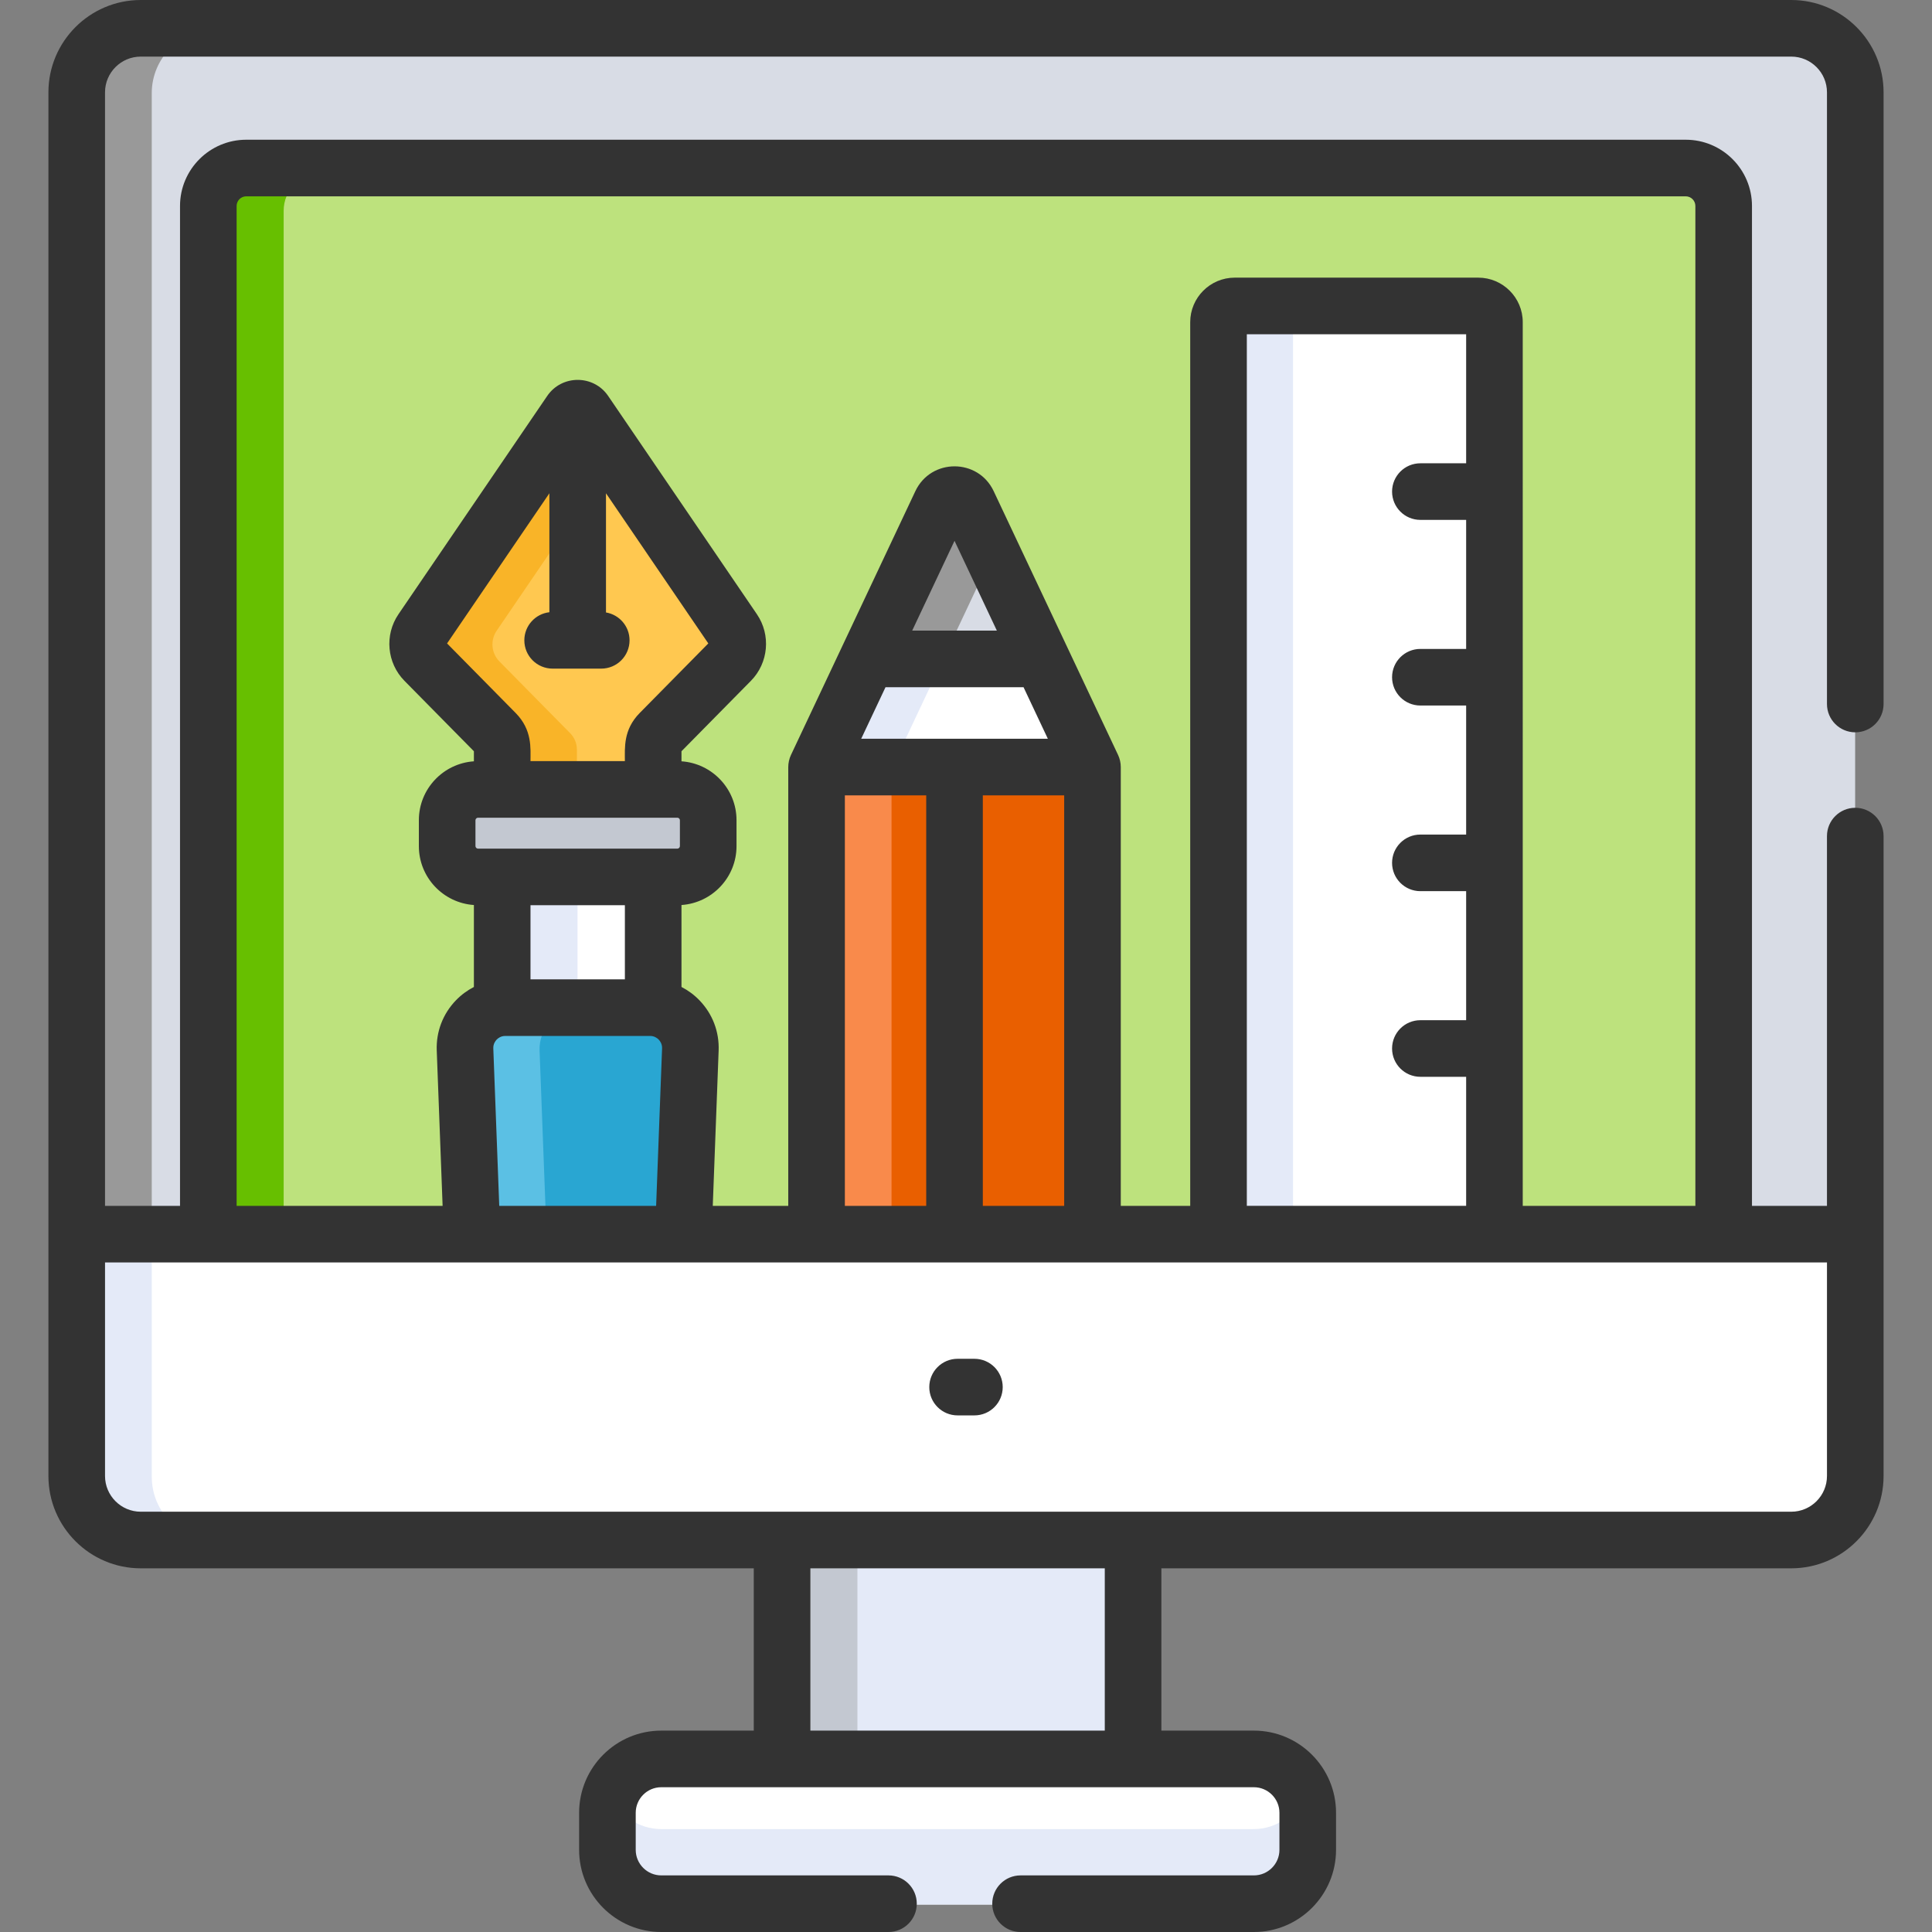
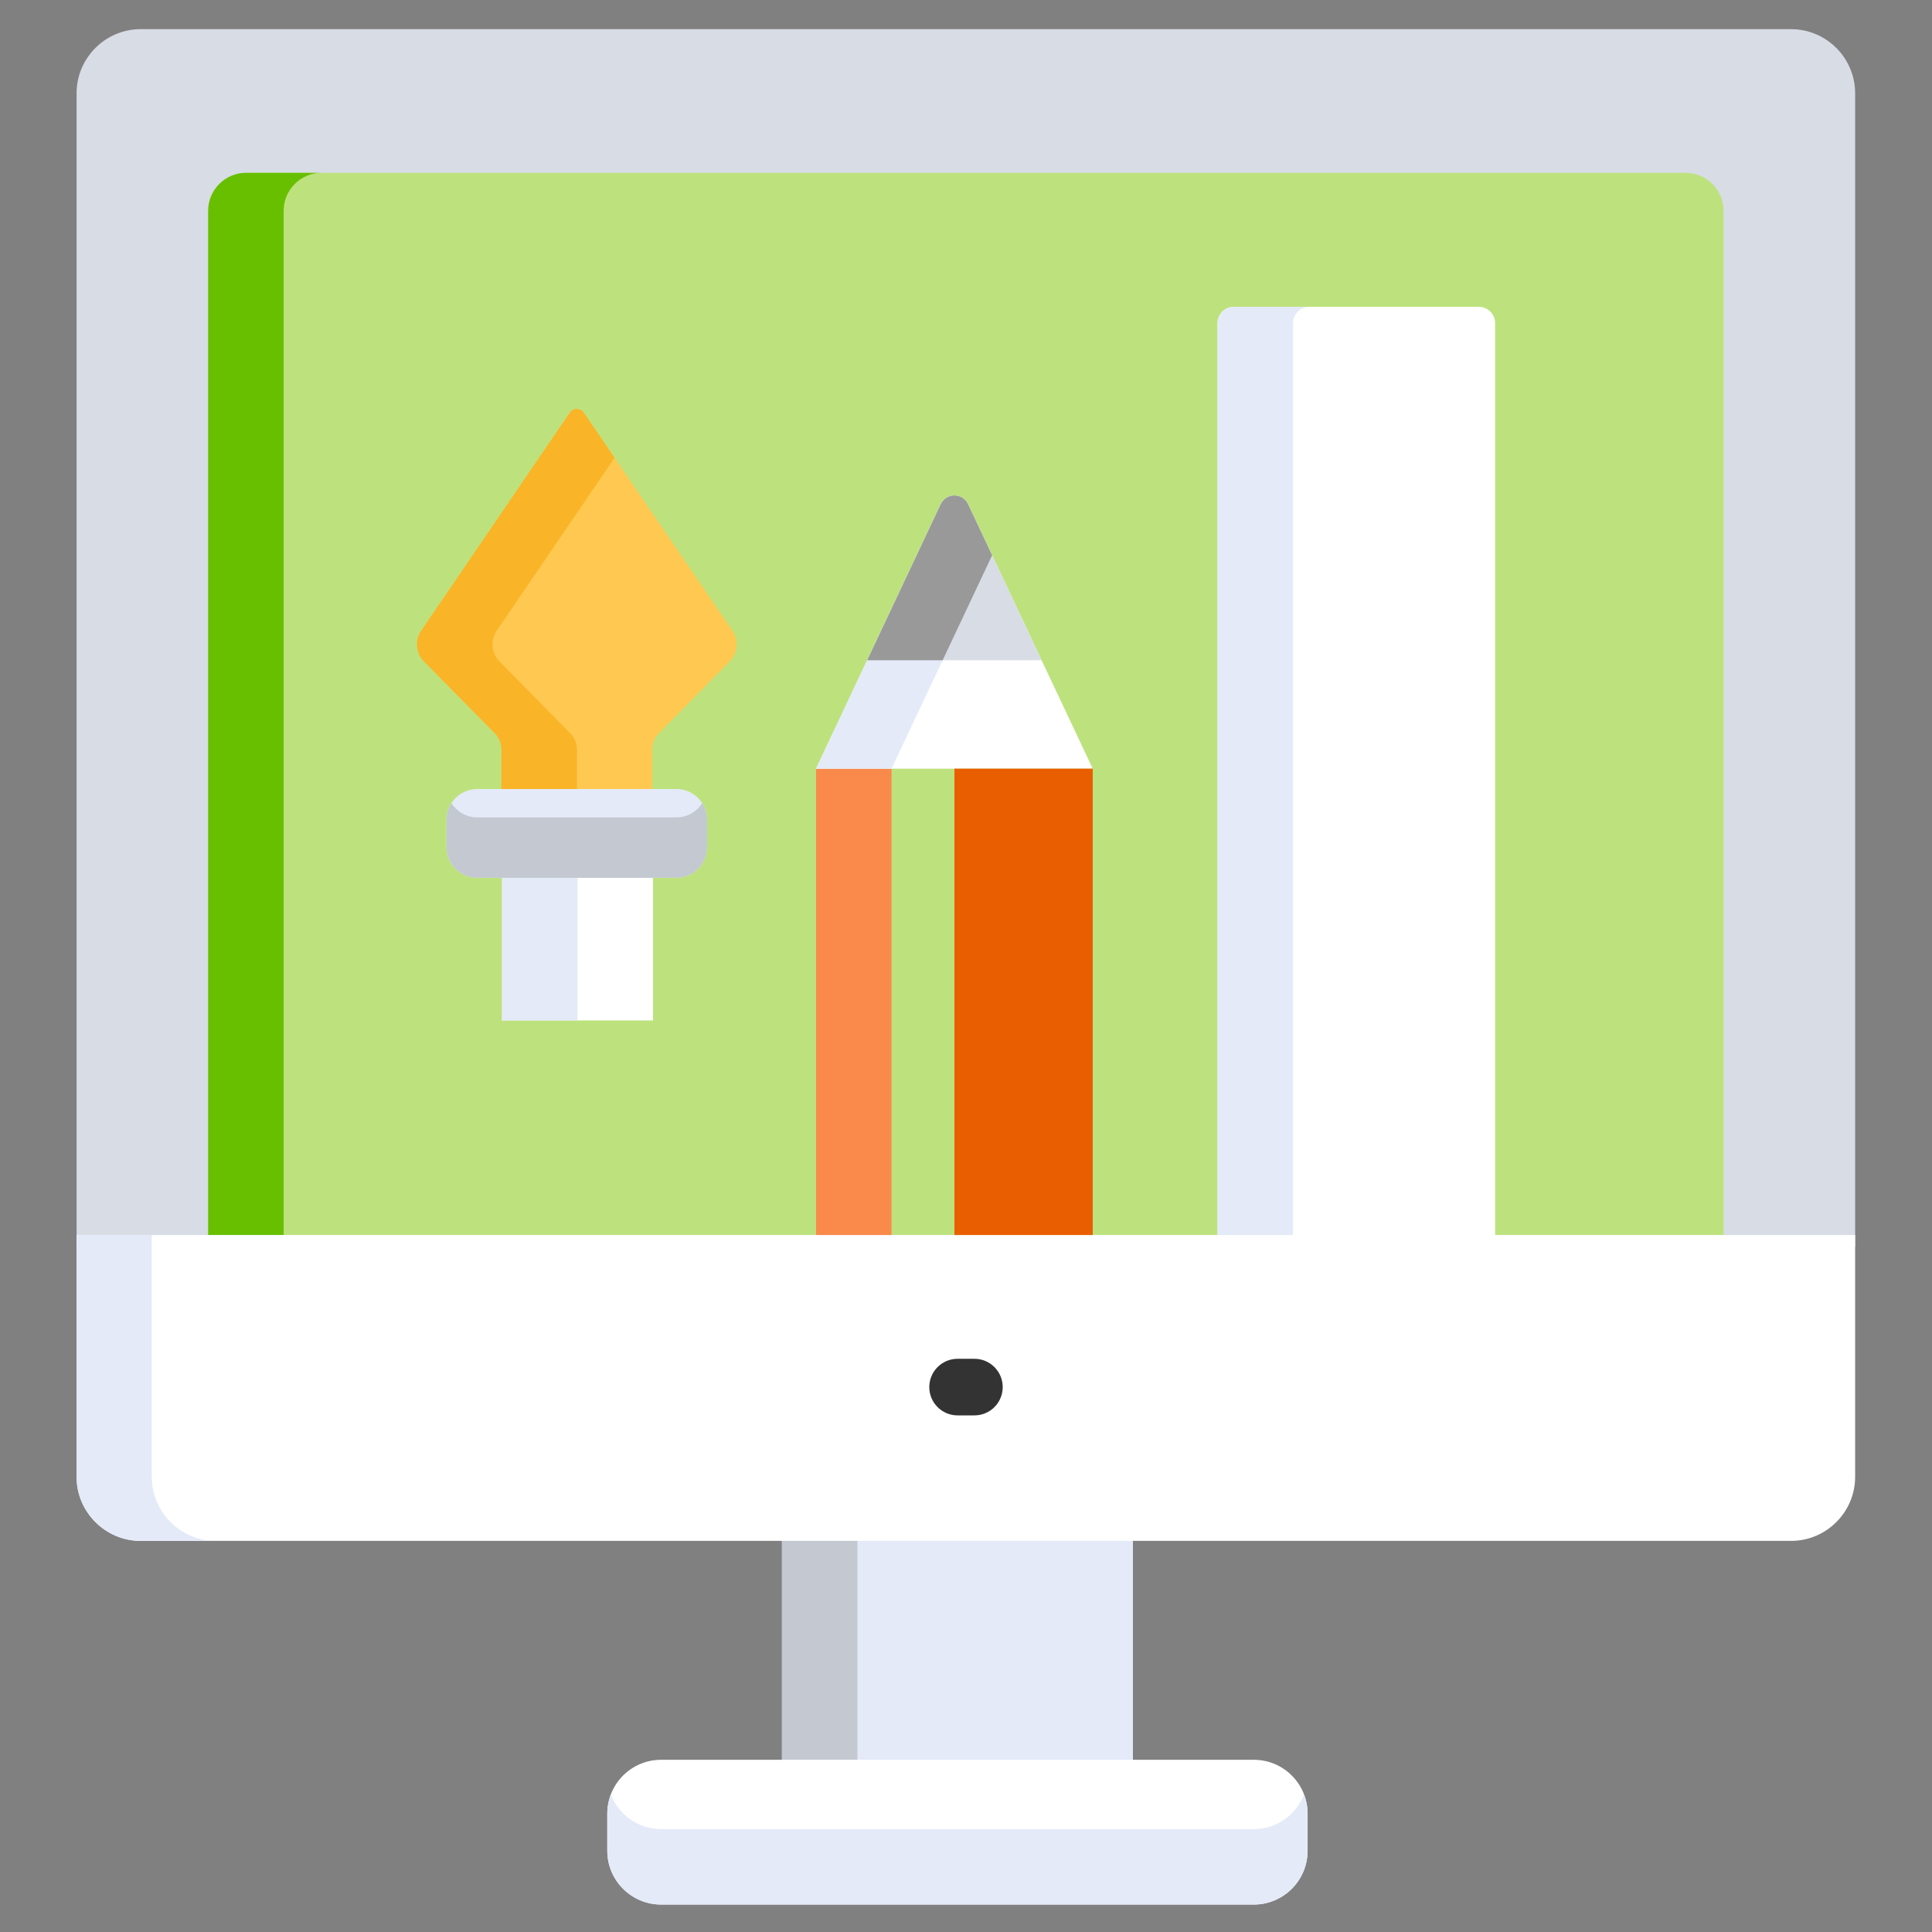
<svg xmlns="http://www.w3.org/2000/svg" version="1.1" id="Capa_1" x="0px" y="0px" viewBox="0 0 511.999 511.999" style="enable-background:new 0 0 511.999 511.999;" xml:space="preserve" width="512px" height="512px" class="">
  <rect x="0" y="0" width="511.999" height="511.999" fill="#808080" stroke="none" />
  <g>
    <path style="fill:#D8DCE5" d="M474.661,7.729H37.264c-9.333,0-16.968,7.635-16.968,16.967c0,15.63,0,297.332,0,305.715h471.334  c0-8.476,0-290.501,0-305.715C491.629,15.364,483.994,7.729,474.661,7.729z" data-original="#707487" class="" data-old_color="#C3C8D1" />
-     <path style="fill:#999999" d="M40.214,24.696c0-9.333,7.635-16.967,16.968-16.967H37.264c-9.333,0-16.968,7.635-16.968,16.967  c0,15.63,0,297.332,0,305.715h19.918C40.214,321.935,40.214,39.91,40.214,24.696z" data-original="#5E6377" class="active-path" data-old_color="#5E6377" />
    <path style="fill:#BDE27D" d="M446.702,45.802H65.223c-5.552,0-10.053,4.501-10.053,10.053c0,11.098,0,262.245,0,271.439h60.201  h281.182h60.201c0-9.197,0-260.343,0-271.439C456.754,50.303,452.254,45.802,446.702,45.802z" data-original="#00C3FF" class="" data-old_color="#bde27d" />
    <path style="fill:#67BF00" d="M75.172,55.854c0-5.551,4.5-10.053,10.053-10.053H65.223c-5.552,0-10.053,4.5-10.053,10.053  c0,11.098,0,262.244,0,271.439h20.001C75.172,318.097,75.172,66.951,75.172,55.854z" data-original="#00AAF0" class="" data-old_color="#67bf00" />
-     <rect x="216.263" y="203.702" style="fill:#E95F00" width="37.455" height="124.128" data-original="#9E6B57" class="" data-old_color="#e95f00" />
    <rect x="216.263" y="203.702" style="fill:#F98A4B" width="20.001" height="124.128" data-original="#8C5A4B" class="" data-old_color="#f98a4b" />
    <path style="fill:#FFFFFF" d="M326.985,81.309c-2.385,0-4.319,1.934-4.319,4.319v243.129h36.778h36.779V85.628  c0-2.385-1.934-4.319-4.319-4.319C390.351,81.309,325.897,81.309,326.985,81.309z" data-original="#E4EAF8" class="" data-old_color="#ffffff" />
    <path style="fill:#E4EAF8" d="M346.987,81.309h-20.001c-2.385,0-4.319,1.934-4.319,4.319v243.129h20.001V85.628  C342.667,83.243,344.601,81.309,346.987,81.309z" data-original="#D8DCE5" class="" data-old_color="#D8DCE5" />
    <path style="fill:#FFFFFF" d="M216.259,203.707l33.056-70.105c1.438-3.049,5.776-3.049,7.213,0l33.056,70.105H216.259z" data-original="#E4EAF8" class="" data-old_color="#ffffff" />
    <path style="fill:#E4EAF8" d="M256.528,133.602c-1.438-3.049-5.776-3.049-7.213,0l-33.056,70.106h20.001l26.663-56.545  L256.528,133.602z" data-original="#D8DCE5" class="" data-old_color="#D8DCE5" />
    <path style="fill:#D8DCE5" d="M249.314,133.602l-19.506,41.37h46.227l-19.506-41.37  C255.09,130.553,250.753,130.553,249.314,133.602z" data-original="#707487" class="" data-old_color="#C3C8D1" />
    <path style="fill:#999999" d="M249.82,132.804c-0.19,0.24-0.365,0.499-0.505,0.797l-19.506,41.37h20.001l13.113-27.81l-6.393-13.56  C255.231,130.85,251.579,130.59,249.82,132.804z" data-original="#5E6377" class="active-path" data-old_color="#5E6377" />
    <rect x="133.048" y="230.414" style="fill:#FFFFFF" width="40.012" height="40.012" data-original="#E4EAF8" class="" data-old_color="#ffffff" />
    <rect x="133.048" y="230.414" style="fill:#E4EAF8" width="20.001" height="40.012" data-original="#D8DCE5" class="" data-old_color="#D8DCE5" />
-     <path style="fill:#29A6D2" d="M181.262,327.715l1.861-49.289c0.23-6.095-4.649-11.162-10.749-11.162h-38.638  c-6.099,0-10.979,5.066-10.749,11.162l1.86,49.289H181.262z" data-original="#008CFF" class="" data-old_color="#29a6d2" />
-     <path style="fill:#5BC0E4" d="M153.743,267.264h-20.006c-6.099,0-10.979,5.066-10.749,11.162l1.86,49.289h20.006l-1.86-49.289  C142.764,272.33,147.643,267.264,153.743,267.264z" data-original="#0385DD" class="" data-old_color="#BDE27D" />
    <path style="fill:#FFC850;" d="M194.103,167.154l-39.371-57.777c-0.899-1.32-2.845-1.32-3.745,0l-39.371,57.777  c-1.731,2.54-1.423,5.95,0.735,8.139l18.757,19.021c1.136,1.152,1.773,2.705,1.773,4.323v10.647h39.955v-10.648  c0-1.618,0.637-3.171,1.773-4.323l18.758-19.021C195.526,173.104,195.834,169.694,194.103,167.154z" data-original="#FFC850" class="" />
    <path style="fill:#F9B428;" d="M151.11,194.315l-18.757-19.021c-2.158-2.188-2.466-5.598-0.735-8.139l31.243-45.849l-8.128-11.928  c-0.899-1.32-2.845-1.32-3.745,0l-39.371,57.777c-1.731,2.54-1.423,5.95,0.735,8.139l18.757,19.021  c1.136,1.152,1.773,2.705,1.773,4.323v10.647h20.001v-10.647C152.883,197.02,152.246,195.467,151.11,194.315z" data-original="#F9B428" class="" />
    <path style="fill:#E4EAF8" d="M179.246,209.097h-52.773c-4.484,0-8.152,3.669-8.152,8.153v7.218c0,4.484,3.668,8.152,8.152,8.152  h52.773c4.484,0,8.153-3.669,8.153-8.152v-7.218C187.399,212.766,183.731,209.097,179.246,209.097z" data-original="#D8DCE5" class="" data-old_color="#D8DCE5" />
    <path style="fill:#C3C8D1;" d="M179.246,216.62h-52.773c-2.869,0-5.398-1.505-6.852-3.761c-0.819,1.27-1.3,2.776-1.3,4.391v7.218  c0,4.484,3.668,8.152,8.152,8.152h52.773c4.484,0,8.153-3.669,8.153-8.152v-7.218c0-1.615-0.482-3.121-1.3-4.391  C184.645,215.115,182.115,216.62,179.246,216.62z" data-original="#C3C8D1" class="" />
    <rect x="252.925" y="203.702" style="fill:#E95F00" width="36.663" height="124.128" data-original="#AD7B64" class="" data-old_color="#e95f00" />
    <rect x="207.222" y="403.904" style="fill:#E4EAF8" width="93.016" height="64.634" data-original="#D8DCE5" class="" data-old_color="#D8DCE5" />
    <rect x="207.222" y="403.904" style="fill:#C3C8D1;" width="20.001" height="64.634" data-original="#C3C8D1" class="" />
    <path style="fill:#FFFFFF" d="M332.252,466.36h-157.04c-7.884,0-14.277,6.391-14.277,14.276v9.816  c0,7.884,6.392,14.276,14.277,14.276h157.04c7.884,0,14.277-6.391,14.277-14.276v-9.816  C346.528,472.752,340.137,466.36,332.252,466.36z" data-original="#E4EAF8" class="" data-old_color="#ffffff" />
    <path style="fill:#E4EAF8" d="M332.253,484.727H175.211c-6.088,0-11.272-3.817-13.325-9.184c-0.606,1.583-0.952,3.296-0.952,5.093  v9.816c0,7.884,6.392,14.276,14.277,14.276h157.04c7.884,0,14.277-6.391,14.277-14.276v-9.816c0-1.797-0.346-3.509-0.952-5.093  C343.524,480.909,338.34,484.727,332.253,484.727z" data-original="#D8DCE5" class="" data-old_color="#D8DCE5" />
    <path style="fill:#FFFFFF" d="M396.553,327.294H115.371H20.296v64.088c0,9.333,7.636,16.968,16.968,16.968  c10.648,0,424.997,0,437.398,0c9.333,0,16.968-7.636,16.968-16.968v-64.088H396.553z" data-original="#E4EAF8" class="" data-old_color="#ffffff" />
    <path style="fill:#E4EAF8" d="M40.222,391.382v-64.088H20.296v64.088c0,9.332,7.636,16.968,16.968,16.968h19.927  C47.858,408.35,40.222,400.713,40.222,391.382z" data-original="#D8DCE5" class="" data-old_color="#D8DCE5" />
    <path d="M253.769,375.094h4.461c4.143,0,7.5-3.358,7.5-7.5c0-4.142-3.357-7.5-7.5-7.5h-4.461c-4.143,0-7.5,3.358-7.5,7.5  C246.268,371.736,249.626,375.094,253.769,375.094z" data-original="#000000" class="" style="fill:#333333" data-old_color="#E4EAF8" />
-     <path d="M491.666,194.072c4.143,0,7.5-3.358,7.5-7.5V24.468C499.167,10.977,488.19,0,474.698,0H37.301  C23.809,0,12.832,10.977,12.832,24.468c0,14.034,0,349.112,0,366.684c0,13.492,10.977,24.469,24.468,24.469h162.458v43.01h-24.51  c-12.009,0-21.777,9.77-21.777,21.776v9.816c0,12.008,9.77,21.776,21.777,21.776h60.209c4.143,0,7.5-3.358,7.5-7.5  s-3.357-7.5-7.5-7.5h-60.209c-3.736,0-6.776-3.04-6.776-6.775v-9.816c0-3.736,3.04-6.775,6.776-6.775c5.319,0,149.241,0,157.04,0  c3.736,0,6.776,3.04,6.776,6.775v9.816c0,3.736-3.04,6.775-6.776,6.775h-61.83c-4.143,0-7.5,3.358-7.5,7.5s3.357,7.5,7.5,7.5h61.83  c12.009,0,21.777-9.77,21.777-21.776v-9.816c0-12.008-9.77-21.776-21.777-21.776h-24.51v-43.01h166.92  c13.492,0,24.468-10.977,24.468-24.469c0-6.97,0-161.417,0-169.579c0-4.142-3.357-7.5-7.5-7.5c-4.143,0-7.5,3.358-7.5,7.5v97.991  h-19.874V54.582c0-9.679-7.874-17.553-17.553-17.553H65.26c-9.679,0-17.553,7.874-17.553,17.553v264.982H27.833V24.468  c0-5.22,4.247-9.468,9.468-9.468h437.397c5.22,0,9.468,4.247,9.468,9.468v162.103C484.166,190.714,487.523,194.072,491.666,194.072z   M292.778,458.631h-78.019v-43.01h78.019V458.631z M145.592,162.245c-3.736,0.428-6.638,3.597-6.638,7.447  c0,4.142,3.357,7.5,7.5,7.5h12.884c4.143,0,7.5-3.358,7.5-7.5c0-3.714-2.701-6.789-6.245-7.387v-31.581l27.114,39.79l-18.172,18.428  c-4.394,4.453-3.937,9.233-3.937,12.759h-25.013c0-3.392,0.504-8.256-3.936-12.758l-18.172-18.429l27.114-39.79v31.521H145.592z   M140.586,239.893h25.013v19.642h-25.013V239.893z M126.655,224.892c-0.342,0-0.652-0.311-0.652-0.652v-6.884  c0-0.341,0.311-0.652,0.652-0.652c11.111,0,41.584,0,52.873,0c0.342,0,0.653,0.311,0.653,0.652v6.884  c0,0.341-0.312,0.652-0.653,0.652C168.239,224.892,137.766,224.892,126.655,224.892z M130.73,277.836  c-0.045-1.176,0.536-1.961,0.887-2.325c0.351-0.364,1.114-0.975,2.291-0.975h38.369c1.177,0,1.94,0.61,2.291,0.975  c0.351,0.364,0.932,1.149,0.887,2.326l-1.575,41.729h-41.575L130.73,277.836z M234.666,182.121h36.585l6.439,13.656  c-5.242,0-44.222,0-49.464,0L234.666,182.121z M388.543,122.776h-12.13c-4.143,0-7.5,3.358-7.5,7.5c0,4.142,3.357,7.5,7.5,7.5h12.13  v34.196h-12.13c-4.143,0-7.5,3.358-7.5,7.5c0,4.142,3.357,7.5,7.5,7.5h12.13v34.196h-12.13c-4.143,0-7.5,3.358-7.5,7.5  c0,4.142,3.357,7.5,7.5,7.5h12.13v34.196h-12.13c-4.143,0-7.5,3.358-7.5,7.5c0,4.142,3.357,7.5,7.5,7.5h12.13v34.196h-58.122V88.58  h58.122V122.776z M260.458,319.564V210.778h21.56v108.787H260.458z M252.958,143.325l11.22,23.794h-22.439L252.958,143.325z   M223.898,210.778h21.56v108.787h-21.56V210.778z M62.708,54.582c0-1.407,1.145-2.552,2.552-2.552h381.478  c1.407,0,2.552,1.145,2.552,2.552v264.982h-45.747V85.374c0-6.503-5.291-11.795-11.795-11.795h-64.534  c-6.503,0-11.795,5.291-11.795,11.795v234.19h-18.4V203.277c0-1.104-0.251-2.206-0.716-3.199  c-54.929-116.496,18.949,40.183-32.964-69.911c-4.141-8.78-16.626-8.77-20.763,0c-3.528,7.482-30.021,63.669-32.964,69.911  c-0.477,1.01-0.716,2.167-0.716,3.199v116.287h-20.004l1.554-41.163c0.188-4.983-1.613-9.706-5.072-13.297  c-1.41-1.465-3.026-2.645-4.774-3.548v-21.718c8.131-0.554,14.584-7.329,14.584-15.599v-6.884c0-8.271-6.452-15.045-14.584-15.599  v-2.668l18.4-18.66c4.665-4.73,5.336-12.149,1.595-17.64l0,0l-39.428-57.86c-3.861-5.671-12.285-5.671-16.147-0.001l-39.428,57.861  c-3.741,5.491-3.07,12.91,1.595,17.64l18.399,18.659v2.669c-8.131,0.554-14.583,7.329-14.583,15.599v6.884  c0,8.271,6.451,15.045,14.583,15.599v21.718c-1.748,0.903-3.364,2.083-4.773,3.547c-3.459,3.592-5.26,8.314-5.072,13.297  l1.554,41.163H62.708V54.582z M484.166,334.565v56.586c0,5.22-4.247,9.468-9.468,9.468c-5.174,0-426.944,0-437.397,0  c-5.22,0-9.468-4.247-9.468-9.468v-56.586H484.166z" data-original="#000000" class="" style="fill:#333333" data-old_color="#E4EAF8" />
  </g>
</svg>